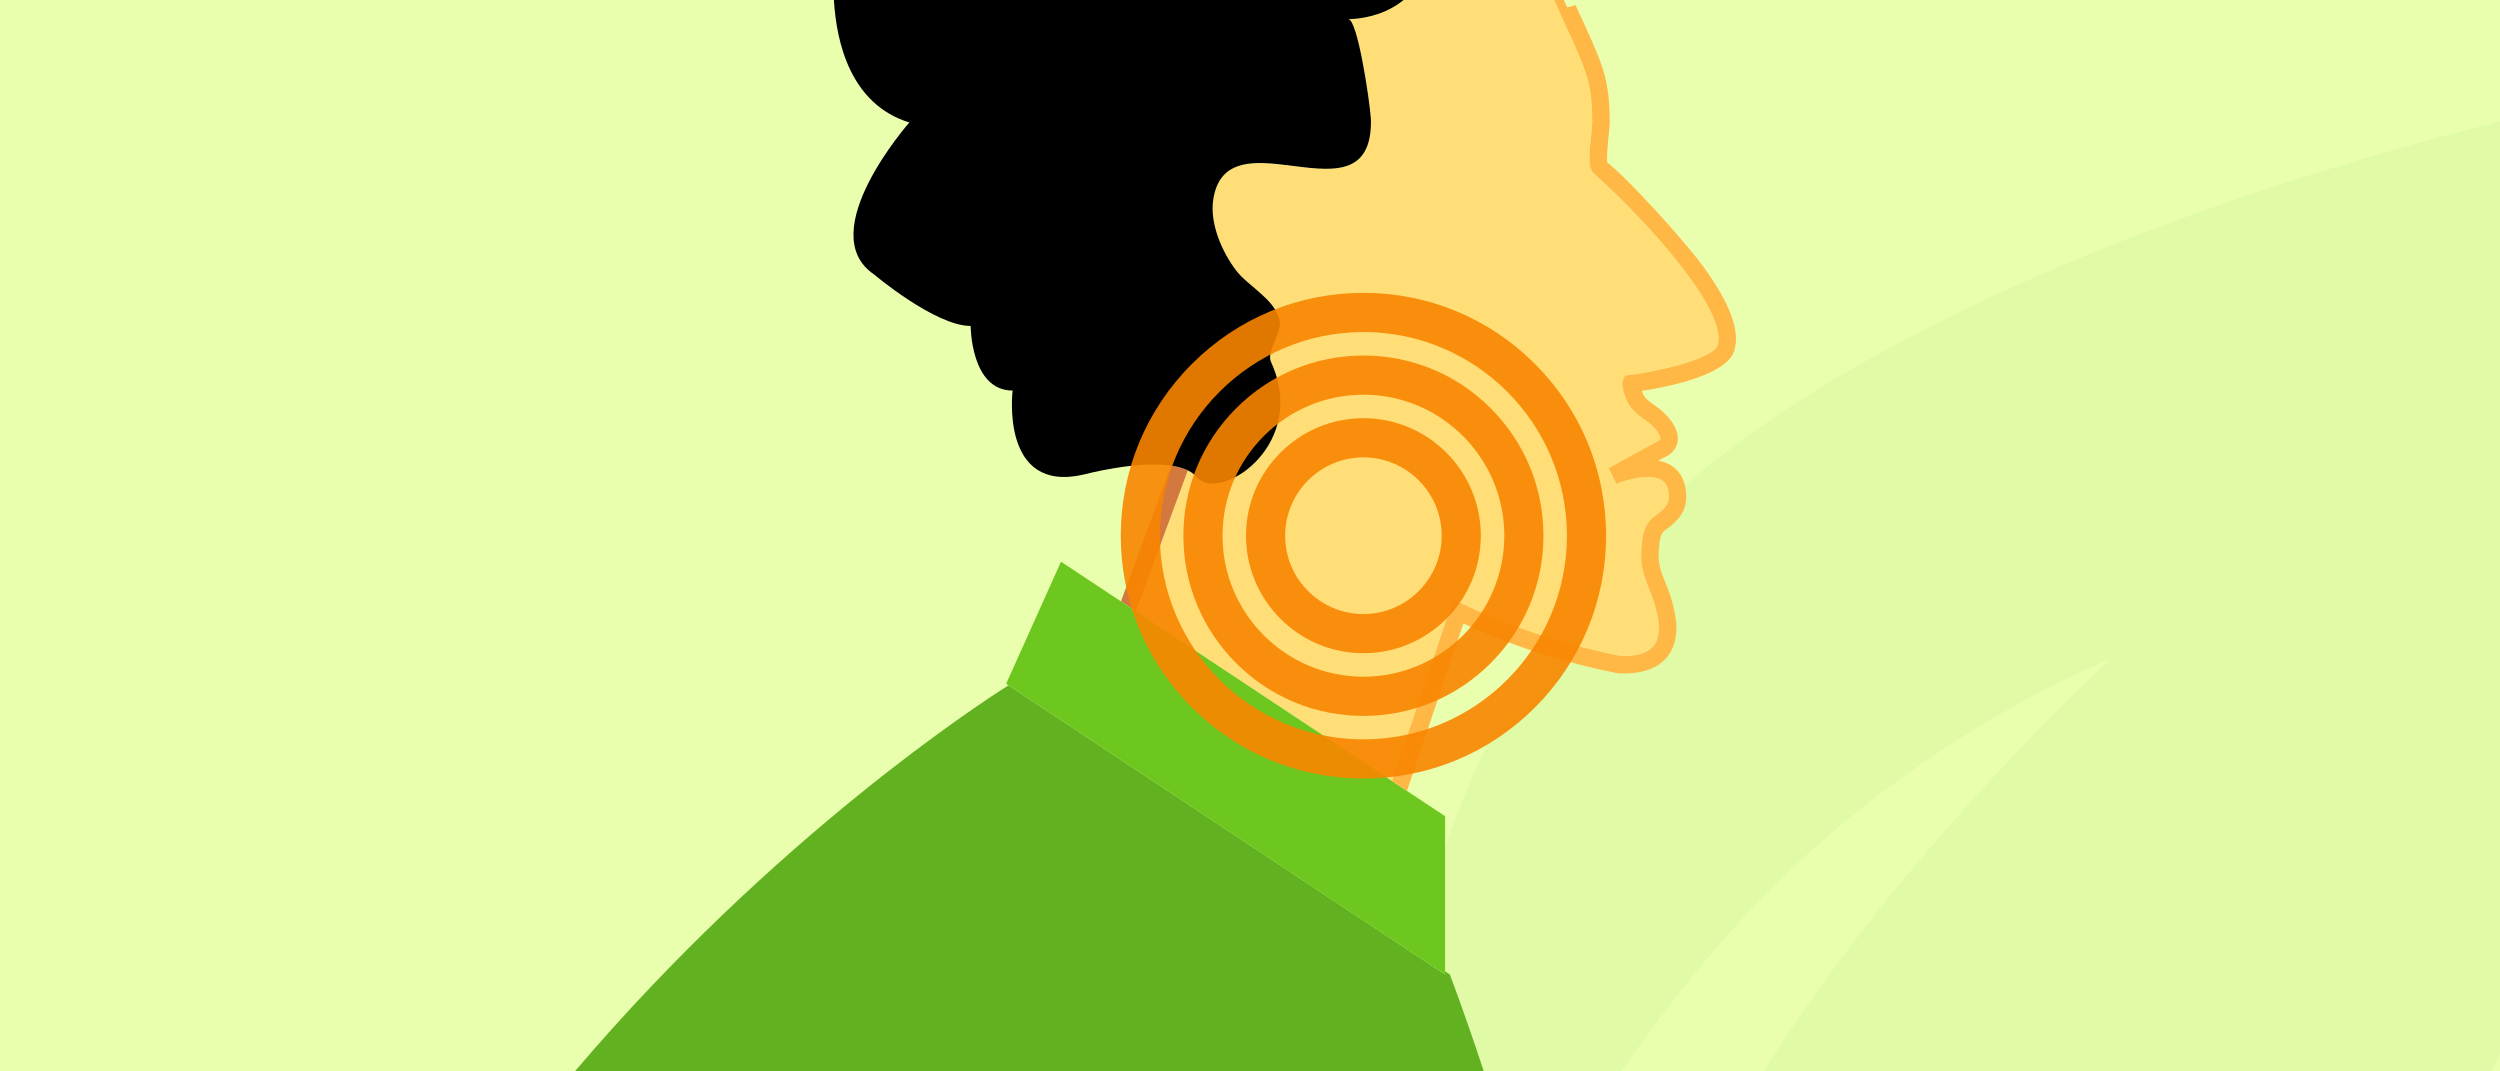
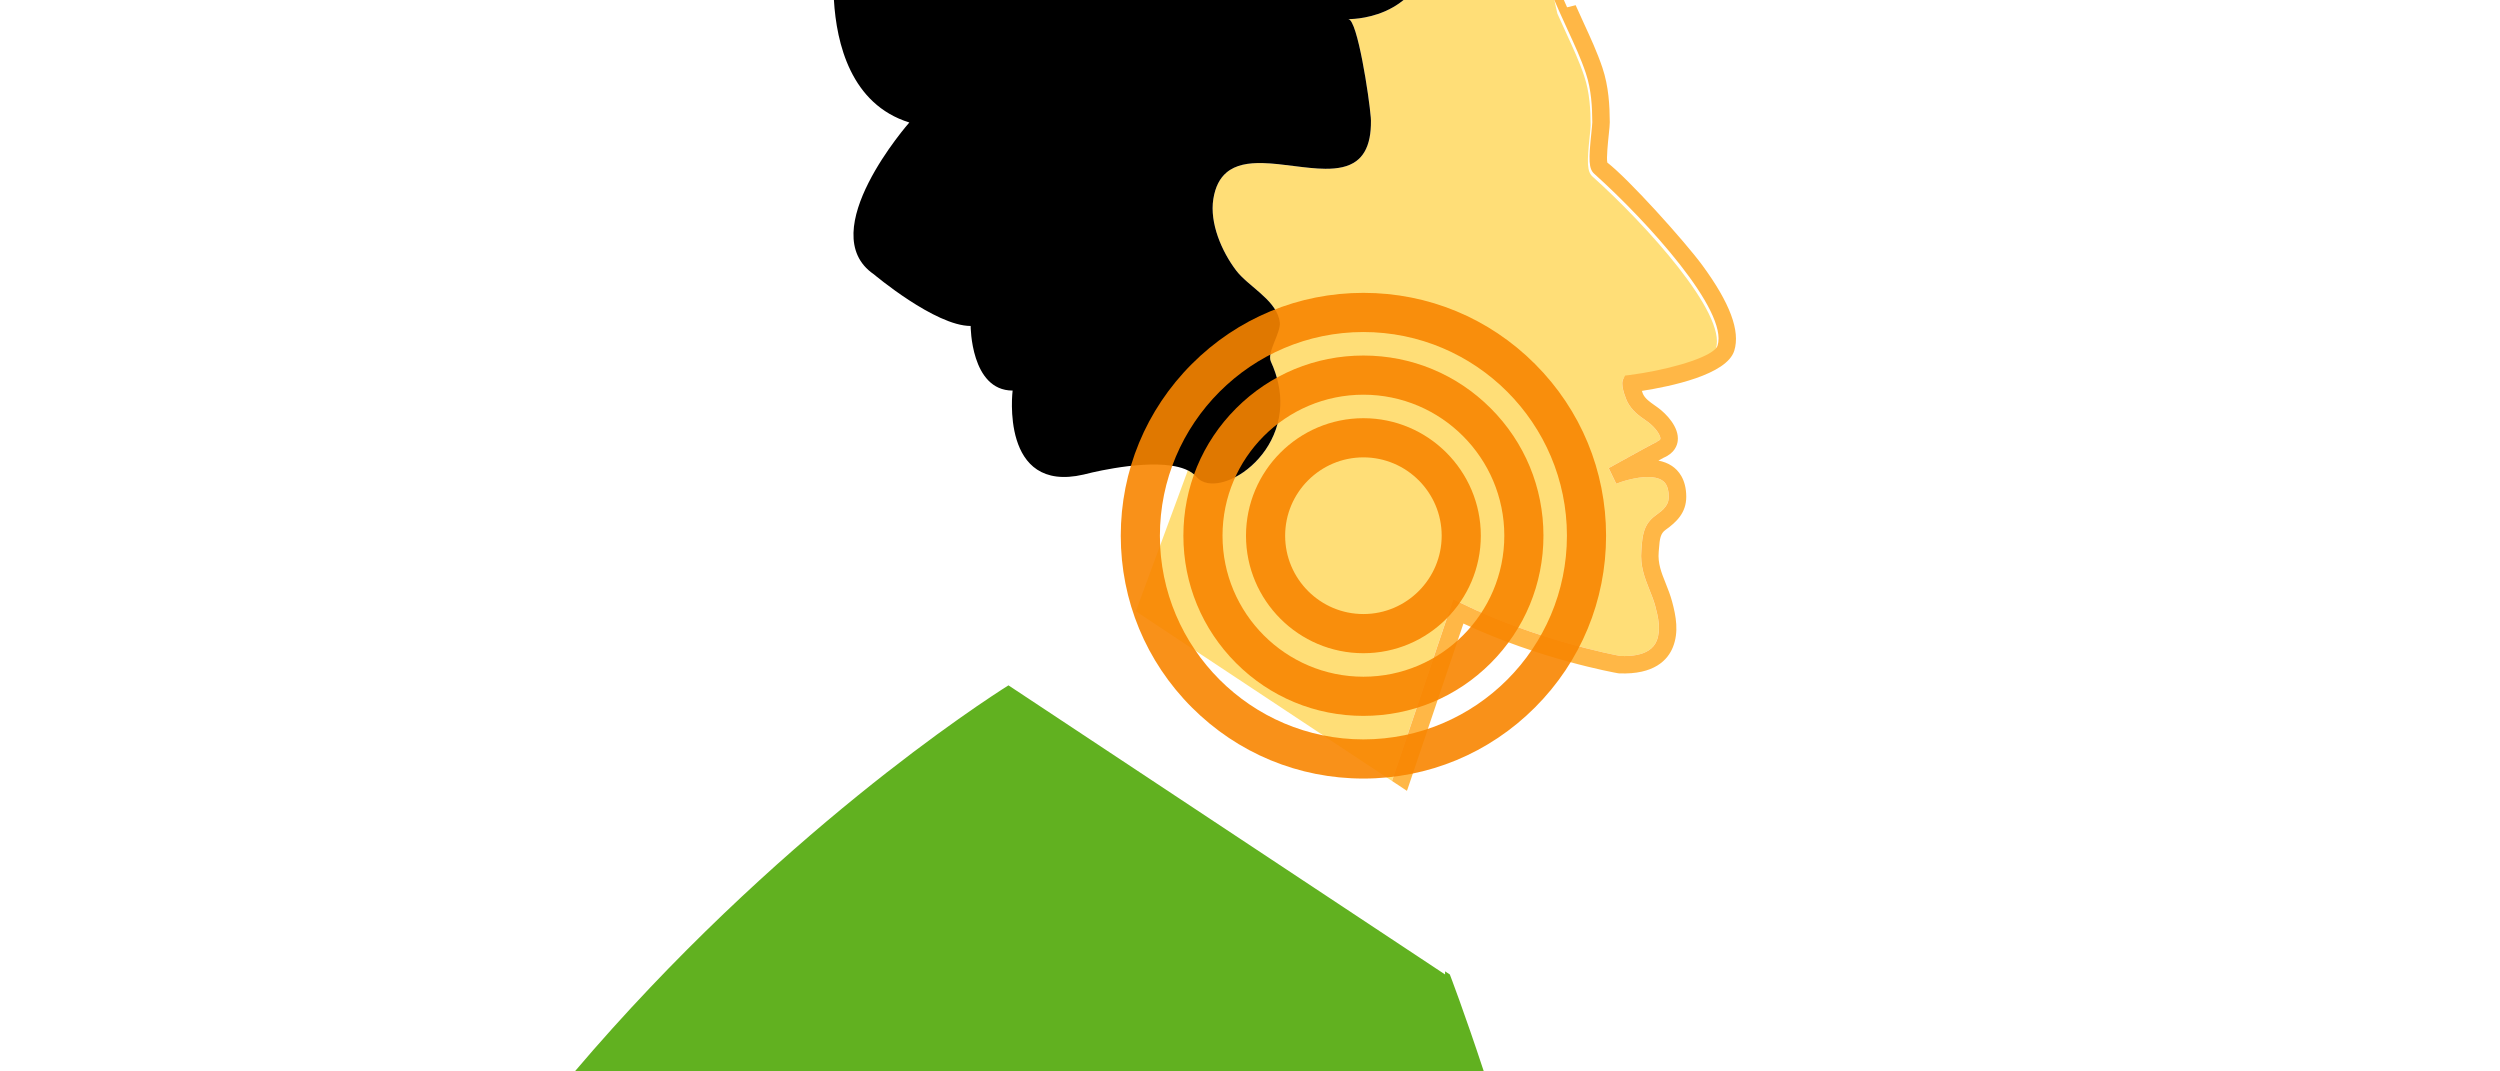
<svg xmlns="http://www.w3.org/2000/svg" version="1.1" id="Layer_1" x="0px" y="0px" width="350px" height="150px" viewBox="0 0 350 150" enable-background="new 0 0 350 150" xml:space="preserve">
-   <rect fill="#E9FFAD" width="350" height="150" />
  <g id="Shape_1_1_" enable-background="new    ">
    <g id="Shape_1">
      <g>
-         <path fill="#E0FAA6" d="M116.397,149.991h42.946c-18.577-10.438-42.946-15.056-42.946-15.056S115.998,141.159,116.397,149.991z      M226.656,76.82c-20.273,22.281-28.562,49.684-31.459,73.171h31.76c4.693-6.624,9.688-13.249,14.98-19.171     c23.971-27.201,53.529-38.543,53.529-38.543s-29.16,26.498-48.535,57.714H348.8c0.4-0.804,0.802-1.706,1.197-2.509V16.999     C318.342,24.928,256.42,44.1,226.656,76.82z" />
-       </g>
+         </g>
    </g>
  </g>
  <g>
    <path fill="none" d="M219.505,4.272c0.902,1.953,1.833,3.968,2.506,5.984c0.771,2.299,0.89,4.764,0.902,6.867   c0,0.236-0.068,0.883-0.131,1.504c-0.392,3.722-0.388,4.992,0.401,5.699c7.483,6.719,18.787,19.186,17.271,24.049   c-0.062,0.198-0.214,0.399-0.445,0.602c-1.608,1.421-7.016,2.9-11.866,3.525l-0.625,0.077h-0.002l-0.219,0.401l-0.08,0.149   c-0.031,0.052-0.035,0.124-0.055,0.186c-0.256,0.916,0.605,2.824,0.617,2.854c0.65,1.298,1.609,1.981,2.546,2.639l0.335,0.237   c1.08,0.775,1.848,1.92,1.787,2.39c-0.006,0.047-0.034,0.092-0.076,0.136c-0.129,0.132-0.377,0.239-0.471,0.278h-0.002l0.015,0.033   c-0.572,0.267-2.058,1.083-6.7,3.648v0.001l1.051,2.196c0.002-0.001,0.005-0.002,0.007-0.002l-1.05-2.193   c4.644-2.567,6.129-3.382,6.7-3.648v-0.001l-0.014-0.033h0.001c0.096-0.039,0.344-0.147,0.471-0.278   c0.042-0.043,0.07-0.089,0.076-0.136c0.061-0.47-0.707-1.615-1.787-2.39l-0.335-0.237c-0.937-0.658-1.897-1.341-2.545-2.639   c-0.013-0.03-0.874-1.937-0.618-2.854c0.02-0.062,0.027-0.133,0.055-0.185l0.082-0.15l0.217-0.401h0.002l0.625-0.077   c4.849-0.626,10.26-2.105,11.867-3.526c0.23-0.203,0.383-0.404,0.444-0.602c1.517-4.862-9.789-17.329-17.271-24.049   c-0.787-0.707-0.793-1.977-0.401-5.699c0.063-0.621,0.132-1.268,0.132-1.504c-0.011-2.103-0.132-4.568-0.902-6.867   c-0.674-2.016-1.605-4.031-2.506-5.984c-0.425-0.926-0.846-1.842-1.257-2.767L217.605,0l0,0l0.646,1.505   C218.66,2.43,219.081,3.346,219.505,4.272z" />
    <path fill="none" d="M176.803,22.831c2.803,0.069,6.004,0.779,8.735,0.798c1.708,0.012,3.232-0.246,4.364-1.098   c-1.132,0.851-2.655,1.108-4.362,1.097c-2.731-0.019-5.931-0.728-8.735-0.798c-2.014-0.05-3.82,0.235-5.108,1.335   C172.984,23.067,174.79,22.781,176.803,22.831z" />
-     <path fill="none" d="M193.856,1.596c-2.655,1.145-5.093,1.077-5.095,1.077c0.001,0,0.003,0.001,0.004,0.001   C188.82,2.675,191.23,2.729,193.856,1.596z" />
    <path fill="none" d="M218.941,0l0.444,1.015l0.003,0.004c0,0,0.465-0.083,1.2-0.294c0.371,0.842,0.757,1.683,1.142,2.525   c0.928,2.011,1.889,4.092,2.605,6.231c0.883,2.625,1.018,5.327,1.031,7.634c0,0.366-0.061,0.958-0.146,1.767   c-0.104,0.989-0.343,3.279-0.197,3.882c2.994,2.308,10.819,11.005,13.295,14.367c3.875,5.282,5.342,9.199,4.474,11.975   c-1.054,3.37-8.949,5.002-12.933,5.62c0.07,0.203,0.127,0.371,0.154,0.437c0.332,0.667,0.916,1.082,1.728,1.65l0.356,0.254   c1.145,0.829,3.021,2.739,2.781,4.666c-0.072,0.606-0.428,1.704-1.986,2.356c-0.106,0.057-0.363,0.203-0.718,0.397   c0.677,0.129,1.326,0.366,1.892,0.746c0.91,0.608,1.998,1.852,2.006,4.305c0.008,2.264-1.387,3.566-2.889,4.637   c-0.728,0.517-0.822,1.249-0.927,2.616l-0.041,0.479c-0.14,1.607,0.374,2.896,0.976,4.393c0.315,0.802,0.65,1.629,0.901,2.564   c0.556,2.059,0.955,4.258,0.114,6.367c-0.708,1.789-2.611,3.881-7.538,3.68l-0.162-0.019c-0.461-0.081-10.995-1.973-21.63-6.958   l-7.799,23.122l-0.113,0.299l-2.062-1.366l-0.021-0.018l8.575-25.437l-0.007-0.003l-0.001,0.002l-8.575,25.438l-35.852-23.755   l0,0.001v0.002l43.289,28.685v21.719l0.666,0.441c0,0,1.998,5.191,4.758,13.572H80.473c28.085-33.036,57.271-51.884,60.712-54.05   l-0.325-0.216l7.682-17.096l8.951,5.931l-0.559-0.372l7.008-19.007c0.013,0.002,0.025,0.002,0.037,0.004   c0.35,0.052,0.689,0.116,1.011,0.198h0.001c0.332,0.085,0.648,0.184,0.942,0.304c0.128,0.052,0.232,0.125,0.353,0.183l0.001-0.002   c-0.123-0.057-0.227-0.131-0.356-0.183c0.648,0.263,1.194,0.618,1.588,1.084c0.395,0.467,0.939,0.747,1.577,0.86   c1.097,0.192,2.473-0.116,3.855-0.844c-1.381,0.727-2.756,1.035-3.852,0.843c-0.638-0.112-1.182-0.393-1.577-0.86   c-0.394-0.466-0.941-0.82-1.588-1.084c-0.295-0.119-0.61-0.219-0.942-0.304h-0.001c-0.322-0.082-0.661-0.146-1.011-0.198   c-0.012-0.002-0.025-0.002-0.037-0.004c-4.896-0.713-12.235,1.252-12.235,1.252c-11.749,2.713-9.941-11.758-9.941-11.758   c-5.876,0-5.876-9.045-5.876-9.045c-4.97,0-13.557-7.236-13.557-7.236c-8.584-5.876,4.973-21.25,4.973-21.25   C119.118,14.605,117.104,6.057,116.747,0H0v150h350V0H218.941z" />
    <path fill="none" d="M230.797,91.067c0.536-0.344,0.919-0.805,1.148-1.377c0.603-1.521,0.209-3.291-0.206-4.832   c-0.214-0.795-0.519-1.555-0.819-2.295c-0.648-1.633-1.324-3.328-1.128-5.51l0.033-0.457c0.118-1.51,0.255-3.217,1.942-4.417   c0.282-0.202,0.531-0.391,0.752-0.577c0.021-0.017,0.043-0.034,0.062-0.05c0.044-0.038,0.08-0.075,0.12-0.113   c0.068-0.063,0.139-0.126,0.201-0.189c0.008-0.009,0.014-0.018,0.022-0.027c0.181-0.193,0.332-0.386,0.442-0.592   c0.177-0.322,0.263-0.675,0.261-1.092c-0.003-1.666-0.69-2.129-0.92-2.278c-0.515-0.345-1.226-0.475-1.993-0.476   c0.766,0.002,1.473,0.132,1.985,0.476c0.231,0.149,0.917,0.611,0.92,2.278c0.002,0.417-0.084,0.769-0.261,1.092   c-0.111,0.206-0.26,0.4-0.442,0.592c-0.007,0.008-0.013,0.018-0.022,0.027c-0.061,0.063-0.134,0.126-0.201,0.189   c-0.041,0.037-0.076,0.075-0.12,0.113c-0.019,0.016-0.041,0.033-0.062,0.05c-0.22,0.186-0.469,0.375-0.753,0.577   c-1.684,1.201-1.822,2.908-1.941,4.417l-0.032,0.457c-0.198,2.182,0.479,3.877,1.128,5.51c0.298,0.74,0.605,1.5,0.818,2.295   c0.416,1.541,0.81,3.311,0.207,4.832c-0.228,0.572-0.612,1.033-1.148,1.377c-0.896,0.58-2.218,0.836-3.94,0.771   c0.001,0,0.004,0.001,0.005,0.001C228.576,91.904,229.9,91.646,230.797,91.067z" />
    <path fill="#61B120" d="M141.185,95.949c-3.44,2.166-32.627,21.014-60.712,54.05h127.261c-2.76-8.381-4.758-13.572-4.758-13.572   l-0.666-0.441v0.441L141.185,95.949z" />
-     <path fill="#FFDE77" d="M188.766,2.674c1.279,0.057,2.922,10.965,3.142,13.756c0.013,0.186,0.022,0.337,0.024,0.445   c0.01,0.93-0.059,1.737-0.199,2.438c-0.306,1.534-0.949,2.556-1.83,3.218c-1.132,0.852-2.656,1.109-4.364,1.098   c-2.731-0.019-5.933-0.729-8.735-0.798c-2.013-0.05-3.818,0.236-5.106,1.334c-0.904,0.772-1.555,1.943-1.833,3.695   c-0.536,3.377,1.178,7.353,3.205,10.019c1.638,2.146,5.245,3.929,5.997,6.701c0.05,0.185,0.088,0.374,0.11,0.568   c0.166,1.421-1.843,4.197-1.257,5.463c1.014,2.205,1.396,4.282,1.324,6.178c-0.184,4.779-3.252,8.404-6.291,10.003   c-1.382,0.728-2.758,1.036-3.855,0.844c-0.638-0.113-1.182-0.393-1.577-0.86c-0.394-0.466-0.94-0.821-1.588-1.084   c0.129,0.052,0.233,0.126,0.356,0.183l-0.001,0.002c0.001,0,0.001,0,0.002,0.001l-7.266,19.7l35.852,23.755l8.575-25.438   l0.001-0.002l0.007,0.003v-0.001l1.245,0.612c10.255,5.043,21.097,7.136,22.146,7.33c1.723,0.065,3.044-0.19,3.94-0.771   c0.536-0.344,0.921-0.805,1.148-1.377c0.603-1.521,0.209-3.291-0.207-4.832c-0.213-0.795-0.521-1.555-0.818-2.295   c-0.648-1.633-1.326-3.328-1.128-5.51l0.032-0.457c0.119-1.51,0.258-3.217,1.941-4.417c0.284-0.202,0.533-0.391,0.753-0.577   c0.021-0.017,0.044-0.034,0.062-0.05c0.044-0.038,0.079-0.076,0.12-0.113c0.067-0.063,0.141-0.126,0.201-0.189   c0.01-0.009,0.016-0.019,0.022-0.027c0.183-0.192,0.331-0.386,0.442-0.592c0.177-0.323,0.263-0.675,0.261-1.092   c-0.003-1.667-0.688-2.129-0.92-2.278c-0.513-0.344-1.22-0.474-1.985-0.476c-1.688-0.002-3.656,0.617-4.443,0.942l-0.001-0.002   c-0.002,0-0.005,0.001-0.007,0.002l-1.051-2.196V65.53c4.643-2.565,6.128-3.381,6.7-3.648l-0.015-0.033h0.002   c0.094-0.039,0.342-0.146,0.471-0.278c0.042-0.044,0.07-0.089,0.076-0.136c0.061-0.47-0.707-1.615-1.787-2.39l-0.335-0.237   c-0.937-0.658-1.896-1.341-2.546-2.639c-0.012-0.03-0.873-1.938-0.617-2.854c0.02-0.062,0.023-0.134,0.055-0.186l0.08-0.149   l0.219-0.401h0.002l0.625-0.077c4.851-0.625,10.258-2.104,11.866-3.525c0.231-0.203,0.384-0.404,0.445-0.602   c1.517-4.863-9.787-17.33-17.271-24.049c-0.789-0.707-0.793-1.977-0.401-5.699c0.062-0.621,0.131-1.268,0.131-1.504   c-0.013-2.103-0.132-4.568-0.902-6.867c-0.673-2.016-1.604-4.031-2.506-5.984c-0.424-0.926-0.845-1.842-1.253-2.767L217.605,0   h-21.104c-0.851,0.698-1.76,1.215-2.646,1.596C191.23,2.729,188.82,2.675,188.766,2.674z" />
-     <path fill="#D3793F" d="M166.286,65.878c-0.121-0.058-0.225-0.131-0.353-0.183c-0.294-0.12-0.61-0.219-0.942-0.304h-0.001   c-0.322-0.082-0.661-0.146-1.011-0.198c-0.012-0.002-0.024-0.002-0.037-0.004l-7.008,19.007l0.559,0.372l1.276,0.845l0.253,0.169   V85.58l0-0.001l7.266-19.7C166.288,65.878,166.287,65.878,166.286,65.878z" />
-     <polygon fill="#6DC71F" points="157.493,84.568 148.542,78.638 140.86,95.733 141.185,95.949 202.311,136.427 202.311,135.985    202.311,114.267 159.022,85.582 158.769,85.413  " />
+     <path fill="#FFDE77" d="M188.766,2.674c1.279,0.057,2.922,10.965,3.142,13.756c0.013,0.186,0.022,0.337,0.024,0.445   c0.01,0.93-0.059,1.737-0.199,2.438c-0.306,1.534-0.949,2.556-1.83,3.218c-1.132,0.852-2.656,1.109-4.364,1.098   c-2.731-0.019-5.933-0.729-8.735-0.798c-2.013-0.05-3.818,0.236-5.106,1.334c-0.904,0.772-1.555,1.943-1.833,3.695   c-0.536,3.377,1.178,7.353,3.205,10.019c1.638,2.146,5.245,3.929,5.997,6.701c0.05,0.185,0.088,0.374,0.11,0.568   c0.166,1.421-1.843,4.197-1.257,5.463c1.014,2.205,1.396,4.282,1.324,6.178c-0.184,4.779-3.252,8.404-6.291,10.003   c-1.382,0.728-2.758,1.036-3.855,0.844c-0.638-0.113-1.182-0.393-1.577-0.86c-0.394-0.466-0.94-0.821-1.588-1.084   c0.129,0.052,0.233,0.126,0.356,0.183l-0.001,0.002c0.001,0,0.001,0,0.002,0.001l-7.266,19.7l35.852,23.755l8.575-25.438   l0.001-0.002l0.007,0.003v-0.001l1.245,0.612c10.255,5.043,21.097,7.136,22.146,7.33c1.723,0.065,3.044-0.19,3.94-0.771   c0.536-0.344,0.921-0.805,1.148-1.377c0.603-1.521,0.209-3.291-0.207-4.832c-0.213-0.795-0.521-1.555-0.818-2.295   c-0.648-1.633-1.326-3.328-1.128-5.51l0.032-0.457c0.119-1.51,0.258-3.217,1.941-4.417c0.284-0.202,0.533-0.391,0.753-0.577   c0.021-0.017,0.044-0.034,0.062-0.05c0.044-0.038,0.079-0.076,0.12-0.113c0.067-0.063,0.141-0.126,0.201-0.189   c0.01-0.009,0.016-0.019,0.022-0.027c0.183-0.192,0.331-0.386,0.442-0.592c0.177-0.323,0.263-0.675,0.261-1.092   c-0.003-1.667-0.688-2.129-0.92-2.278c-0.513-0.344-1.22-0.474-1.985-0.476c-1.688-0.002-3.656,0.617-4.443,0.942l-0.001-0.002   c-0.002,0-0.005,0.001-0.007,0.002l-1.051-2.196V65.53c4.643-2.565,6.128-3.381,6.7-3.648l-0.015-0.033h0.002   c0.094-0.039,0.342-0.146,0.471-0.278c0.042-0.044,0.07-0.089,0.076-0.136c0.061-0.47-0.707-1.615-1.787-2.39l-0.335-0.237   c-0.937-0.658-1.896-1.341-2.546-2.639c-0.012-0.03-0.873-1.938-0.617-2.854c0.02-0.062,0.023-0.134,0.055-0.186l0.08-0.149   h0.002l0.625-0.077c4.851-0.625,10.258-2.104,11.866-3.525c0.231-0.203,0.384-0.404,0.445-0.602   c1.517-4.863-9.787-17.33-17.271-24.049c-0.789-0.707-0.793-1.977-0.401-5.699c0.062-0.621,0.131-1.268,0.131-1.504   c-0.013-2.103-0.132-4.568-0.902-6.867c-0.673-2.016-1.604-4.031-2.506-5.984c-0.424-0.926-0.845-1.842-1.253-2.767L217.605,0   h-21.104c-0.851,0.698-1.76,1.215-2.646,1.596C191.23,2.729,188.82,2.675,188.766,2.674z" />
    <path fill="#FFB746" d="M219.514,4.271c0.9,1.953,1.832,3.968,2.506,5.984c0.771,2.299,0.892,4.764,0.902,6.867   c0,0.236-0.068,0.883-0.132,1.504c-0.392,3.722-0.386,4.992,0.401,5.699c7.481,6.72,18.787,19.187,17.271,24.049   c-0.062,0.198-0.214,0.399-0.444,0.602c-1.607,1.421-7.019,2.9-11.867,3.526l-0.625,0.077h-0.002l-0.217,0.401l-0.082,0.15   c-0.027,0.052-0.035,0.123-0.055,0.185c-0.256,0.917,0.605,2.824,0.618,2.854c0.647,1.298,1.608,1.981,2.545,2.639l0.335,0.237   c1.08,0.775,1.848,1.92,1.787,2.39c-0.006,0.047-0.034,0.093-0.076,0.136c-0.127,0.131-0.375,0.239-0.471,0.278h-0.001l0.014,0.033   v0.001c-0.571,0.266-2.057,1.081-6.7,3.648l1.05,2.193l0.001,0.002c0.787-0.325,2.755-0.944,4.443-0.942   c0.768,0.001,1.479,0.131,1.993,0.476c0.229,0.149,0.917,0.612,0.92,2.278c0.002,0.417-0.084,0.77-0.261,1.092   c-0.11,0.206-0.262,0.399-0.442,0.592c-0.009,0.009-0.015,0.018-0.022,0.027c-0.062,0.063-0.133,0.126-0.201,0.189   c-0.04,0.038-0.076,0.075-0.12,0.113c-0.019,0.016-0.041,0.033-0.062,0.05c-0.221,0.186-0.47,0.375-0.752,0.577   c-1.688,1.201-1.824,2.908-1.942,4.417l-0.033,0.457c-0.196,2.182,0.479,3.877,1.128,5.51c0.301,0.74,0.605,1.5,0.819,2.295   c0.415,1.541,0.809,3.311,0.206,4.832c-0.229,0.572-0.612,1.033-1.148,1.377c-0.896,0.578-2.221,0.837-3.943,0.771   c-0.001,0-0.004-0.001-0.005-0.001c-1.05-0.194-11.892-2.287-22.146-7.33l-1.245-0.612v0.001l-8.575,25.437l0.021,0.018   l2.062,1.366l0.113-0.299l7.799-23.122c10.635,4.985,21.169,6.877,21.63,6.958l0.162,0.019c4.927,0.201,6.83-1.891,7.538-3.68   c0.841-2.109,0.441-4.309-0.114-6.367c-0.251-0.936-0.586-1.763-0.901-2.564c-0.602-1.496-1.115-2.785-0.976-4.393l0.041-0.479   c0.104-1.367,0.199-2.1,0.927-2.616c1.502-1.071,2.896-2.373,2.889-4.637c-0.008-2.453-1.096-3.697-2.006-4.305   c-0.565-0.38-1.215-0.617-1.892-0.746c0.354-0.194,0.611-0.34,0.718-0.397c1.559-0.652,1.914-1.75,1.986-2.356   c0.24-1.927-1.637-3.837-2.781-4.666l-0.356-0.254c-0.812-0.568-1.396-0.983-1.728-1.65c-0.027-0.066-0.084-0.234-0.154-0.437   c3.983-0.618,11.879-2.25,12.933-5.62c0.868-2.776-0.599-6.693-4.474-11.975c-2.476-3.362-10.301-12.059-13.295-14.367   c-0.146-0.603,0.094-2.893,0.197-3.882c0.086-0.809,0.146-1.401,0.146-1.767c-0.014-2.307-0.148-5.009-1.031-7.634   c-0.717-2.139-1.678-4.22-2.605-6.231c-0.385-0.842-0.771-1.683-1.142-2.525c-0.735,0.211-1.2,0.294-1.2,0.294l-0.003-0.004   L218.941,0h-1.336l0.651,1.504C218.668,2.429,219.089,3.345,219.514,4.271z" />
    <path d="M127.307,17.149c0,0-13.557,15.374-4.973,21.25c0,0,8.587,7.236,13.557,7.236c0,0,0,9.045,5.876,9.045   c0,0-1.808,14.471,9.941,11.758c0,0,7.339-1.965,12.235-1.252c0.012,0.002,0.025,0.002,0.037,0.004   c0.35,0.052,0.689,0.116,1.011,0.198h0.001c0.332,0.085,0.647,0.185,0.942,0.304c0.647,0.264,1.194,0.618,1.588,1.084   c0.395,0.467,0.939,0.748,1.577,0.86c1.096,0.192,2.471-0.116,3.852-0.843c3.039-1.599,6.107-5.225,6.291-10.003   c0.072-1.896-0.311-3.973-1.324-6.178c-0.586-1.266,1.423-4.042,1.257-5.463c-0.022-0.194-0.061-0.383-0.11-0.568   c-0.752-2.772-4.358-4.555-5.997-6.701c-2.027-2.666-3.741-6.642-3.205-10.019c0.279-1.752,0.93-2.923,1.833-3.695   c1.288-1.101,3.094-1.386,5.108-1.335c2.805,0.07,6.004,0.779,8.735,0.798c1.707,0.012,3.23-0.246,4.362-1.097   c0.881-0.662,1.524-1.684,1.83-3.218c0.141-0.701,0.209-1.508,0.199-2.438c-0.002-0.108-0.012-0.259-0.024-0.445   c-0.22-2.792-1.862-13.699-3.142-13.756c-0.001,0-0.003-0.001-0.004-0.001c0.002,0,2.439,0.068,5.095-1.077   c0.886-0.381,1.795-0.898,2.646-1.596h-79.755C117.104,6.057,119.118,14.605,127.307,17.149z" />
  </g>
  <g id="Layer_3">
    <path opacity="0.9" fill="#F88501" enable-background="new    " d="M190.878,91.45c-9.063,0-16.438-7.381-16.438-16.451   c0-9.071,7.375-16.451,16.438-16.451s16.437,7.38,16.437,16.451C207.314,84.069,199.941,91.45,190.878,91.45z M190.878,64.032   c-6.042,0-10.958,4.92-10.958,10.967s4.916,10.967,10.958,10.967s10.958-4.92,10.958-10.967S196.921,64.032,190.878,64.032z" />
    <path opacity="0.9" fill="#F88501" enable-background="new    " d="M190.878,100.224c-6.731,0-13.062-2.623-17.822-7.388   c-4.76-4.764-7.382-11.099-7.382-17.837c0-6.738,2.622-13.072,7.382-17.837c4.76-4.764,11.09-7.388,17.822-7.388   s13.062,2.624,17.822,7.388c4.76,4.764,7.382,11.099,7.382,17.837c0,6.738-2.622,13.072-7.382,17.837   C203.939,97.601,197.611,100.224,190.878,100.224z M190.878,55.258c-10.876,0-19.725,8.856-19.725,19.741   s8.849,19.741,19.725,19.741s19.726-8.856,19.726-19.741S201.755,55.258,190.878,55.258z" />
    <path opacity="0.9" fill="#F88501" enable-background="new    " d="M190.878,108.998c-9.073,0-17.605-3.536-24.021-9.958   s-9.95-14.959-9.95-24.041s3.533-17.619,9.95-24.041C173.273,44.537,181.805,41,190.878,41c9.074,0,17.604,3.536,24.021,9.958   c6.418,6.422,9.951,14.959,9.951,24.041s-3.533,17.619-9.951,24.041C208.482,105.461,199.952,108.998,190.878,108.998z    M190.878,46.484c-15.71,0-28.492,12.792-28.492,28.515c0,15.723,12.781,28.516,28.492,28.516s28.492-12.793,28.492-28.516   C219.37,59.276,206.589,46.484,190.878,46.484z" />
  </g>
</svg>